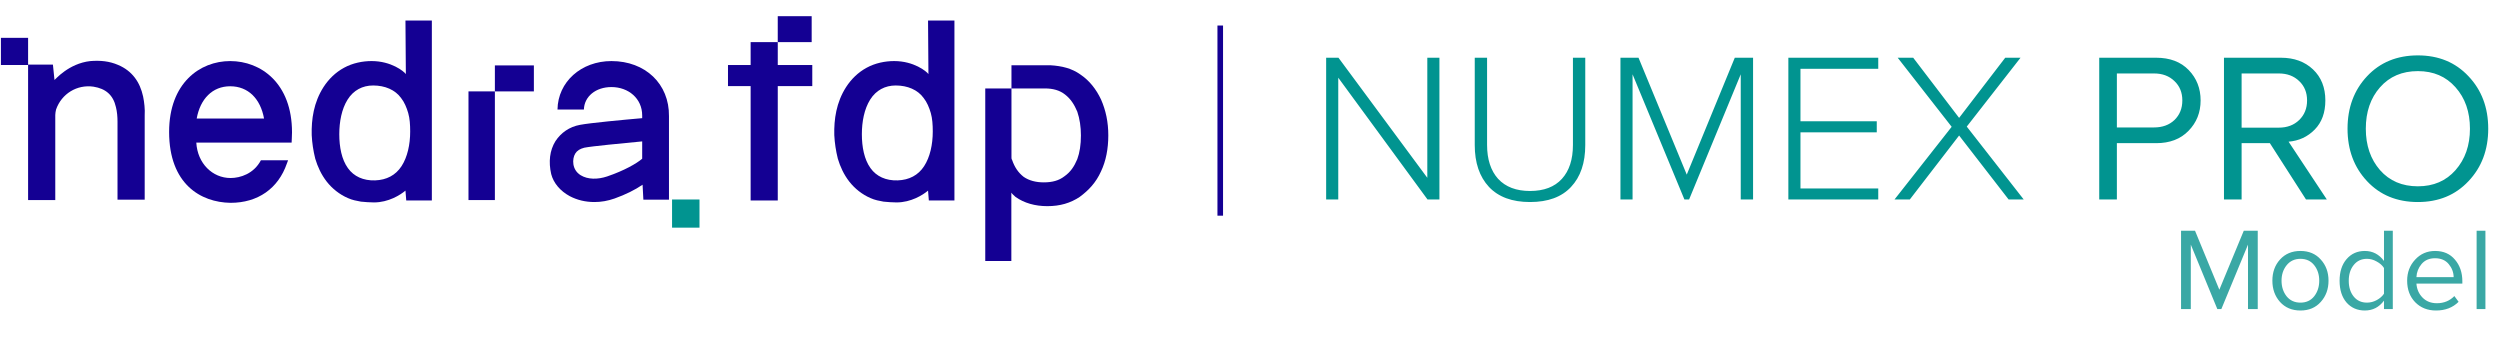
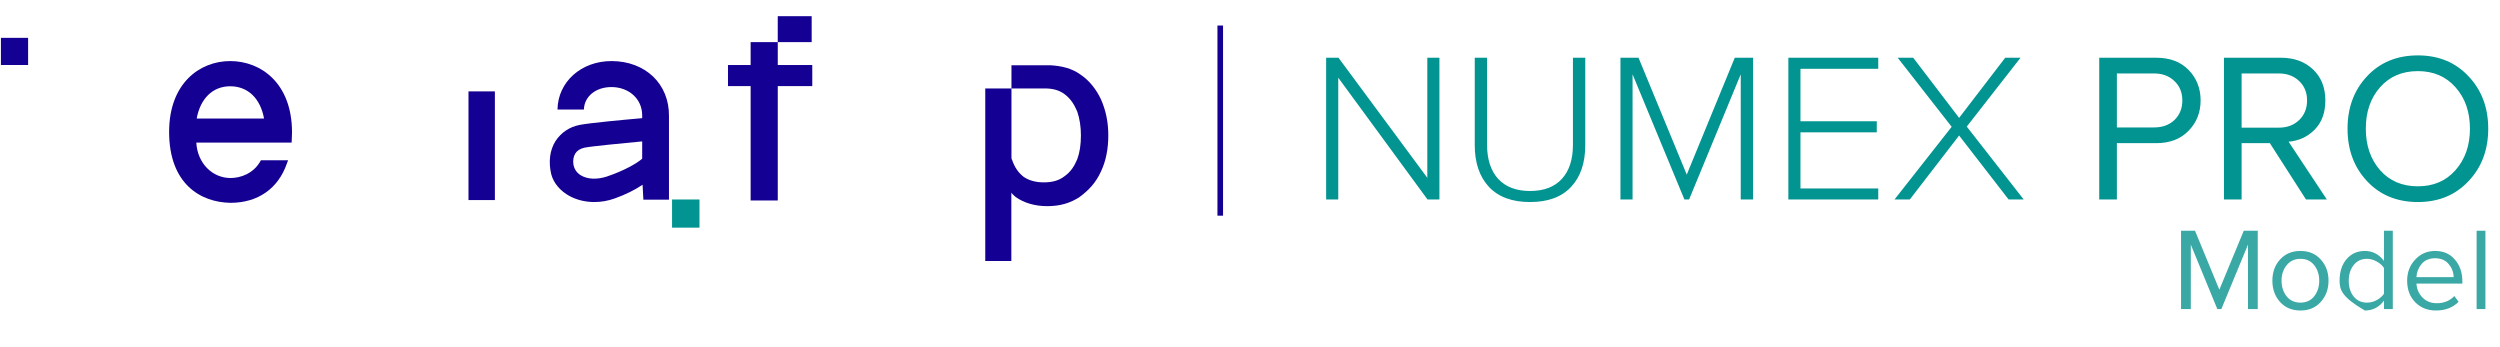
<svg xmlns="http://www.w3.org/2000/svg" width="447" height="62" viewBox="0 0 447 62" fill="none">
  <path d="M257.369 35.668H255.241L239.281 13.894V35.668H237.115V10.322H239.319L255.203 31.792V10.322H257.369V35.668ZM273.565 36.124C270.373 36.124 267.929 35.225 266.231 33.426C264.534 31.602 263.685 29.107 263.685 25.94V10.322H265.889V25.902C265.889 28.486 266.548 30.513 267.865 31.982C269.208 33.426 271.108 34.148 273.565 34.148C276.048 34.148 277.948 33.426 279.265 31.982C280.583 30.538 281.241 28.511 281.241 25.902V10.322H283.445V25.94C283.445 29.132 282.597 31.627 280.899 33.426C279.227 35.225 276.783 36.124 273.565 36.124ZM313.448 35.668H311.244V13.286L302.01 35.668H301.174L291.902 13.286V35.668H289.736V10.322H292.966L301.592 31.222L310.18 10.322H313.448V35.668ZM335.832 35.668H319.758V10.322H335.832V12.298H321.924V21.684H335.566V23.66H321.924V33.692H335.832V35.668ZM361.841 35.668H359.143L350.289 24.23L341.473 35.668H338.737L348.959 22.672L339.307 10.322H342.081L350.289 21.076L358.535 10.322H361.271L351.657 22.634L361.841 35.668ZM378.497 35.668H375.343V10.322H385.527C387.984 10.322 389.922 11.057 391.341 12.526C392.76 13.995 393.469 15.807 393.469 17.96C393.469 20.113 392.747 21.925 391.303 23.394C389.884 24.863 387.959 25.598 385.527 25.598H378.497V35.668ZM385.147 22.786C386.642 22.786 387.858 22.343 388.795 21.456C389.732 20.544 390.201 19.379 390.201 17.96C390.201 16.541 389.732 15.389 388.795 14.502C387.858 13.59 386.642 13.134 385.147 13.134H378.497V22.786H385.147ZM416.038 35.668H412.314L405.854 25.598H400.8V35.668H397.646V10.322H407.83C410.186 10.322 412.098 11.019 413.568 12.412C415.037 13.805 415.772 15.655 415.772 17.96C415.772 20.139 415.138 21.874 413.872 23.166C412.605 24.458 411.047 25.18 409.198 25.332L416.038 35.668ZM407.45 22.824C408.944 22.824 410.16 22.368 411.098 21.456C412.035 20.544 412.504 19.379 412.504 17.96C412.504 16.541 412.035 15.389 411.098 14.502C410.16 13.59 408.944 13.134 407.45 13.134H400.8V22.824H407.45ZM432.317 36.124C428.593 36.124 425.565 34.883 423.235 32.4C420.904 29.917 419.739 26.789 419.739 23.014C419.739 19.239 420.904 16.111 423.235 13.628C425.565 11.145 428.593 9.904 432.317 9.904C436.015 9.904 439.03 11.145 441.361 13.628C443.717 16.111 444.895 19.239 444.895 23.014C444.895 26.789 443.717 29.917 441.361 32.4C439.03 34.883 436.015 36.124 432.317 36.124ZM432.317 33.312C435.103 33.312 437.345 32.349 439.043 30.424C440.765 28.473 441.627 26.003 441.627 23.014C441.627 19.999 440.765 17.529 439.043 15.604C437.345 13.679 435.103 12.716 432.317 12.716C429.505 12.716 427.25 13.679 425.553 15.604C423.855 17.529 423.007 19.999 423.007 23.014C423.007 26.003 423.855 28.473 425.553 30.424C427.25 32.349 429.505 33.312 432.317 33.312Z" fill="#019490" />
  <path d="M5.024 6.766H0.164V11.623H5.024V6.766Z" fill="#140093" />
-   <path d="M25.589 17.256C25.026 14.652 23.617 12.68 21.152 11.624C19.532 10.92 17.912 10.779 16.151 10.92C12.278 11.343 9.883 14.229 9.742 14.3C9.672 13.314 9.531 12.469 9.461 11.554H5.023V35.772H9.883V35.068C9.883 30.492 9.883 25.071 9.883 20.565C9.883 20.213 9.954 19.932 10.024 19.58C11.01 16.764 13.757 15.074 16.715 15.496C18.898 15.848 20.236 16.975 20.729 19.157C20.941 20.002 21.011 20.917 21.011 21.762C21.011 25.916 21.011 30.985 21.011 35.068V35.702H25.871C25.871 35.491 25.871 35.35 25.871 35.209C25.871 30.633 25.871 25.142 25.871 20.636C25.941 19.509 25.8 18.312 25.589 17.256Z" fill="#140093" />
  <path d="M41.155 10.92C35.732 10.92 30.238 14.863 30.238 23.592C30.238 32.886 35.873 36.194 41.225 36.265C46.085 36.265 49.747 33.73 51.297 29.225C51.297 29.225 51.367 29.013 51.508 28.661H46.648C45.381 31.055 42.986 31.829 41.225 31.829C37.986 31.829 35.309 29.225 35.098 25.493H52.142C52.142 25.071 52.212 24.437 52.212 23.663C52.212 14.863 46.648 10.92 41.155 10.92ZM35.168 21.199C35.802 17.679 37.986 15.426 41.155 15.426C44.395 15.426 46.578 17.679 47.212 21.199H35.168Z" fill="#140093" />
-   <path d="M72.567 13.243C72.215 12.75 69.961 10.919 66.439 10.919C64.819 10.919 63.059 11.271 61.509 12.116C59.96 12.961 58.762 14.158 57.847 15.566C56.086 18.312 55.663 21.339 55.734 24.155C55.804 25.563 56.016 26.971 56.368 28.379C56.79 29.787 57.424 31.195 58.41 32.463C59.396 33.73 60.734 34.786 62.213 35.42C62.988 35.772 63.763 35.912 64.538 36.053C65.312 36.124 66.087 36.194 66.862 36.194C69.468 36.194 71.581 34.856 72.496 34.082L72.637 35.842H77.215V3.668H72.496L72.567 13.243ZM71.792 29.717C70.735 31.336 69.115 32.181 67.073 32.252C64.96 32.322 63.27 31.547 62.213 30.069C61.087 28.52 60.664 26.267 60.664 24.014C60.664 21.762 61.087 19.509 62.143 17.819C63.199 16.129 64.819 15.284 66.721 15.284C68.834 15.284 70.665 16.059 71.722 17.537C72.285 18.241 72.707 19.227 72.989 20.213C73.271 21.198 73.341 22.325 73.341 23.521C73.341 25.845 72.848 28.098 71.792 29.717Z" fill="#140093" />
-   <path d="M166.004 13.243C165.652 12.75 163.398 10.919 159.877 10.919C158.257 10.919 156.496 11.271 154.947 12.116C153.397 12.961 152.2 14.158 151.284 15.566C149.523 18.312 149.101 21.339 149.171 24.155C149.242 25.563 149.453 26.971 149.805 28.379C150.228 29.787 150.862 31.195 151.848 32.463C152.834 33.73 154.172 34.786 155.651 35.42C156.426 35.772 157.2 35.912 157.975 36.053C158.75 36.124 159.525 36.194 160.299 36.194C162.905 36.194 165.018 34.856 165.934 34.082L166.075 35.842H170.653V3.668H165.934L166.004 13.243ZM165.229 29.717C164.173 31.336 162.553 32.181 160.511 32.252C158.398 32.322 156.707 31.547 155.651 30.069C154.524 28.52 154.101 26.267 154.101 24.014C154.101 21.762 154.524 19.509 155.58 17.819C156.637 16.129 158.257 15.284 160.158 15.284C162.271 15.284 164.103 16.059 165.159 17.537C165.722 18.241 166.145 19.227 166.427 20.213C166.708 21.198 166.779 22.325 166.779 23.521C166.779 25.845 166.286 28.098 165.229 29.717Z" fill="#140093" />
  <path d="M83.766 35.771H88.484V20.071V16.34H83.766V35.771Z" fill="#140093" />
-   <path d="M88.484 11.695V16.342H90.809H95.457V11.695H90.809H88.484Z" fill="#140093" />
  <path d="M109.33 10.92C103.907 10.92 99.751 14.651 99.681 19.579H104.4C104.47 17.256 106.512 15.566 109.33 15.566C112.358 15.566 114.823 17.608 114.823 20.636V21.128C111.583 21.41 105.526 21.973 103.695 22.325C101.794 22.677 100.315 23.733 99.329 25.212C98.272 26.901 98.061 28.943 98.554 31.125C98.976 32.745 100.174 34.153 101.864 35.068C103.202 35.772 104.681 36.124 106.301 36.124C107.498 36.124 108.696 35.913 109.893 35.49C111.865 34.786 113.555 33.942 114.894 33.026L115.035 35.702H119.612V20.776C119.683 15.003 115.387 10.92 109.33 10.92ZM108.555 31.548C106.865 32.111 105.104 32.111 103.836 31.337C102.216 30.351 102.287 28.38 102.85 27.465C103.202 26.901 103.695 26.62 104.47 26.409C105.879 26.127 111.231 25.634 114.823 25.282V28.38C113.837 29.225 111.654 30.492 108.555 31.548Z" fill="#140093" />
  <path d="M125.07 35.668H120.164V40.705H125.07V35.668Z" fill="#019490" />
  <path d="M145.126 2.895H139.062V7.531H145.126V2.895Z" fill="#140093" />
  <path d="M134.213 7.531V11.626H130.164V15.395H134.213V35.846H139.064V15.395H145.236V11.626H139.064V7.531H134.213Z" fill="#140093" />
  <path d="M180.829 46.668V34.446C181.039 34.766 181.375 35.001 181.585 35.215C183.119 36.305 185.073 36.86 187.259 36.86C189.549 36.86 191.398 36.305 193.037 35.215C194.676 34.018 195.979 32.608 196.861 30.642C197.744 28.783 198.164 26.604 198.164 24.211C198.164 21.817 197.723 19.745 196.861 17.779C195.979 15.92 194.781 14.403 193.163 13.313C191.629 12.223 189.885 11.796 187.826 11.668H180.85V15.813H186.838C188.246 15.813 189.465 16.134 190.431 16.903C191.419 17.672 192.07 18.655 192.617 19.959C193.058 21.262 193.268 22.694 193.268 24.211C193.268 25.856 193.058 27.266 192.617 28.463C192.07 29.766 191.419 30.749 190.326 31.518C189.339 32.288 188.141 32.608 186.628 32.608C185.22 32.608 184.002 32.288 183.035 31.625C182.048 30.856 181.396 29.873 180.955 28.57C180.85 28.463 180.85 28.249 180.85 28.142V15.813H176.164V46.668H180.85H180.829Z" fill="#140093" />
  <rect x="217.68" y="4.564" width="1" height="34" fill="#140093" />
-   <path d="M403.685 55.266H401.942V43.737L397.175 55.266H396.461L391.715 43.737V55.266H389.972V41.259H392.471L396.818 51.801L401.186 41.259H403.685V55.266ZM414.953 53.985C414.043 55.007 412.832 55.518 411.32 55.518C409.808 55.518 408.59 55.007 407.666 53.985C406.756 52.963 406.301 51.696 406.301 50.184C406.301 48.672 406.756 47.412 407.666 46.404C408.59 45.382 409.808 44.871 411.32 44.871C412.832 44.871 414.043 45.382 414.953 46.404C415.877 47.412 416.339 48.672 416.339 50.184C416.339 51.696 415.877 52.963 414.953 53.985ZM408.842 52.977C409.458 53.733 410.284 54.111 411.32 54.111C412.356 54.111 413.175 53.733 413.777 52.977C414.379 52.207 414.68 51.276 414.68 50.184C414.68 49.092 414.379 48.168 413.777 47.412C413.175 46.656 412.356 46.278 411.32 46.278C410.284 46.278 409.458 46.663 408.842 47.433C408.24 48.189 407.939 49.106 407.939 50.184C407.939 51.276 408.24 52.207 408.842 52.977ZM427.832 55.266H426.257V53.754C425.389 54.93 424.248 55.518 422.834 55.518C421.49 55.518 420.398 55.042 419.558 54.09C418.732 53.124 418.319 51.829 418.319 50.205C418.319 48.595 418.732 47.307 419.558 46.341C420.398 45.361 421.49 44.871 422.834 44.871C424.234 44.871 425.375 45.466 426.257 46.656V41.259H427.832V55.266ZM423.212 54.111C423.828 54.111 424.416 53.957 424.976 53.649C425.536 53.341 425.963 52.963 426.257 52.515V47.916C425.963 47.454 425.529 47.069 424.955 46.761C424.395 46.439 423.814 46.278 423.212 46.278C422.218 46.278 421.427 46.649 420.839 47.391C420.251 48.119 419.957 49.057 419.957 50.205C419.957 51.353 420.251 52.291 420.839 53.019C421.427 53.747 422.218 54.111 423.212 54.111ZM435.564 55.518C434.052 55.518 432.813 55.028 431.847 54.048C430.881 53.054 430.398 51.766 430.398 50.184C430.398 48.7 430.874 47.447 431.826 46.425C432.778 45.389 433.968 44.871 435.396 44.871C436.894 44.871 438.077 45.389 438.945 46.425C439.827 47.447 440.268 48.742 440.268 50.31V50.709H432.057C432.127 51.703 432.491 52.536 433.149 53.208C433.807 53.88 434.661 54.216 435.711 54.216C436.971 54.216 438.014 53.789 438.84 52.935L439.596 53.964C438.56 55 437.216 55.518 435.564 55.518ZM438.714 49.554C438.7 48.686 438.406 47.909 437.832 47.223C437.258 46.523 436.439 46.173 435.375 46.173C434.367 46.173 433.569 46.516 432.981 47.202C432.407 47.888 432.099 48.672 432.057 49.554H438.714ZM444.394 55.266H442.819V41.259H444.394V55.266Z" fill="#3AA8A5" />
+   <path d="M403.685 55.266H401.942V43.737L397.175 55.266H396.461L391.715 43.737V55.266H389.972V41.259H392.471L396.818 51.801L401.186 41.259H403.685V55.266ZM414.953 53.985C414.043 55.007 412.832 55.518 411.32 55.518C409.808 55.518 408.59 55.007 407.666 53.985C406.756 52.963 406.301 51.696 406.301 50.184C406.301 48.672 406.756 47.412 407.666 46.404C408.59 45.382 409.808 44.871 411.32 44.871C412.832 44.871 414.043 45.382 414.953 46.404C415.877 47.412 416.339 48.672 416.339 50.184C416.339 51.696 415.877 52.963 414.953 53.985ZM408.842 52.977C409.458 53.733 410.284 54.111 411.32 54.111C412.356 54.111 413.175 53.733 413.777 52.977C414.379 52.207 414.68 51.276 414.68 50.184C414.68 49.092 414.379 48.168 413.777 47.412C413.175 46.656 412.356 46.278 411.32 46.278C410.284 46.278 409.458 46.663 408.842 47.433C408.24 48.189 407.939 49.106 407.939 50.184C407.939 51.276 408.24 52.207 408.842 52.977ZM427.832 55.266H426.257V53.754C425.389 54.93 424.248 55.518 422.834 55.518C418.732 53.124 418.319 51.829 418.319 50.205C418.319 48.595 418.732 47.307 419.558 46.341C420.398 45.361 421.49 44.871 422.834 44.871C424.234 44.871 425.375 45.466 426.257 46.656V41.259H427.832V55.266ZM423.212 54.111C423.828 54.111 424.416 53.957 424.976 53.649C425.536 53.341 425.963 52.963 426.257 52.515V47.916C425.963 47.454 425.529 47.069 424.955 46.761C424.395 46.439 423.814 46.278 423.212 46.278C422.218 46.278 421.427 46.649 420.839 47.391C420.251 48.119 419.957 49.057 419.957 50.205C419.957 51.353 420.251 52.291 420.839 53.019C421.427 53.747 422.218 54.111 423.212 54.111ZM435.564 55.518C434.052 55.518 432.813 55.028 431.847 54.048C430.881 53.054 430.398 51.766 430.398 50.184C430.398 48.7 430.874 47.447 431.826 46.425C432.778 45.389 433.968 44.871 435.396 44.871C436.894 44.871 438.077 45.389 438.945 46.425C439.827 47.447 440.268 48.742 440.268 50.31V50.709H432.057C432.127 51.703 432.491 52.536 433.149 53.208C433.807 53.88 434.661 54.216 435.711 54.216C436.971 54.216 438.014 53.789 438.84 52.935L439.596 53.964C438.56 55 437.216 55.518 435.564 55.518ZM438.714 49.554C438.7 48.686 438.406 47.909 437.832 47.223C437.258 46.523 436.439 46.173 435.375 46.173C434.367 46.173 433.569 46.516 432.981 47.202C432.407 47.888 432.099 48.672 432.057 49.554H438.714ZM444.394 55.266H442.819V41.259H444.394V55.266Z" fill="#3AA8A5" />
</svg>